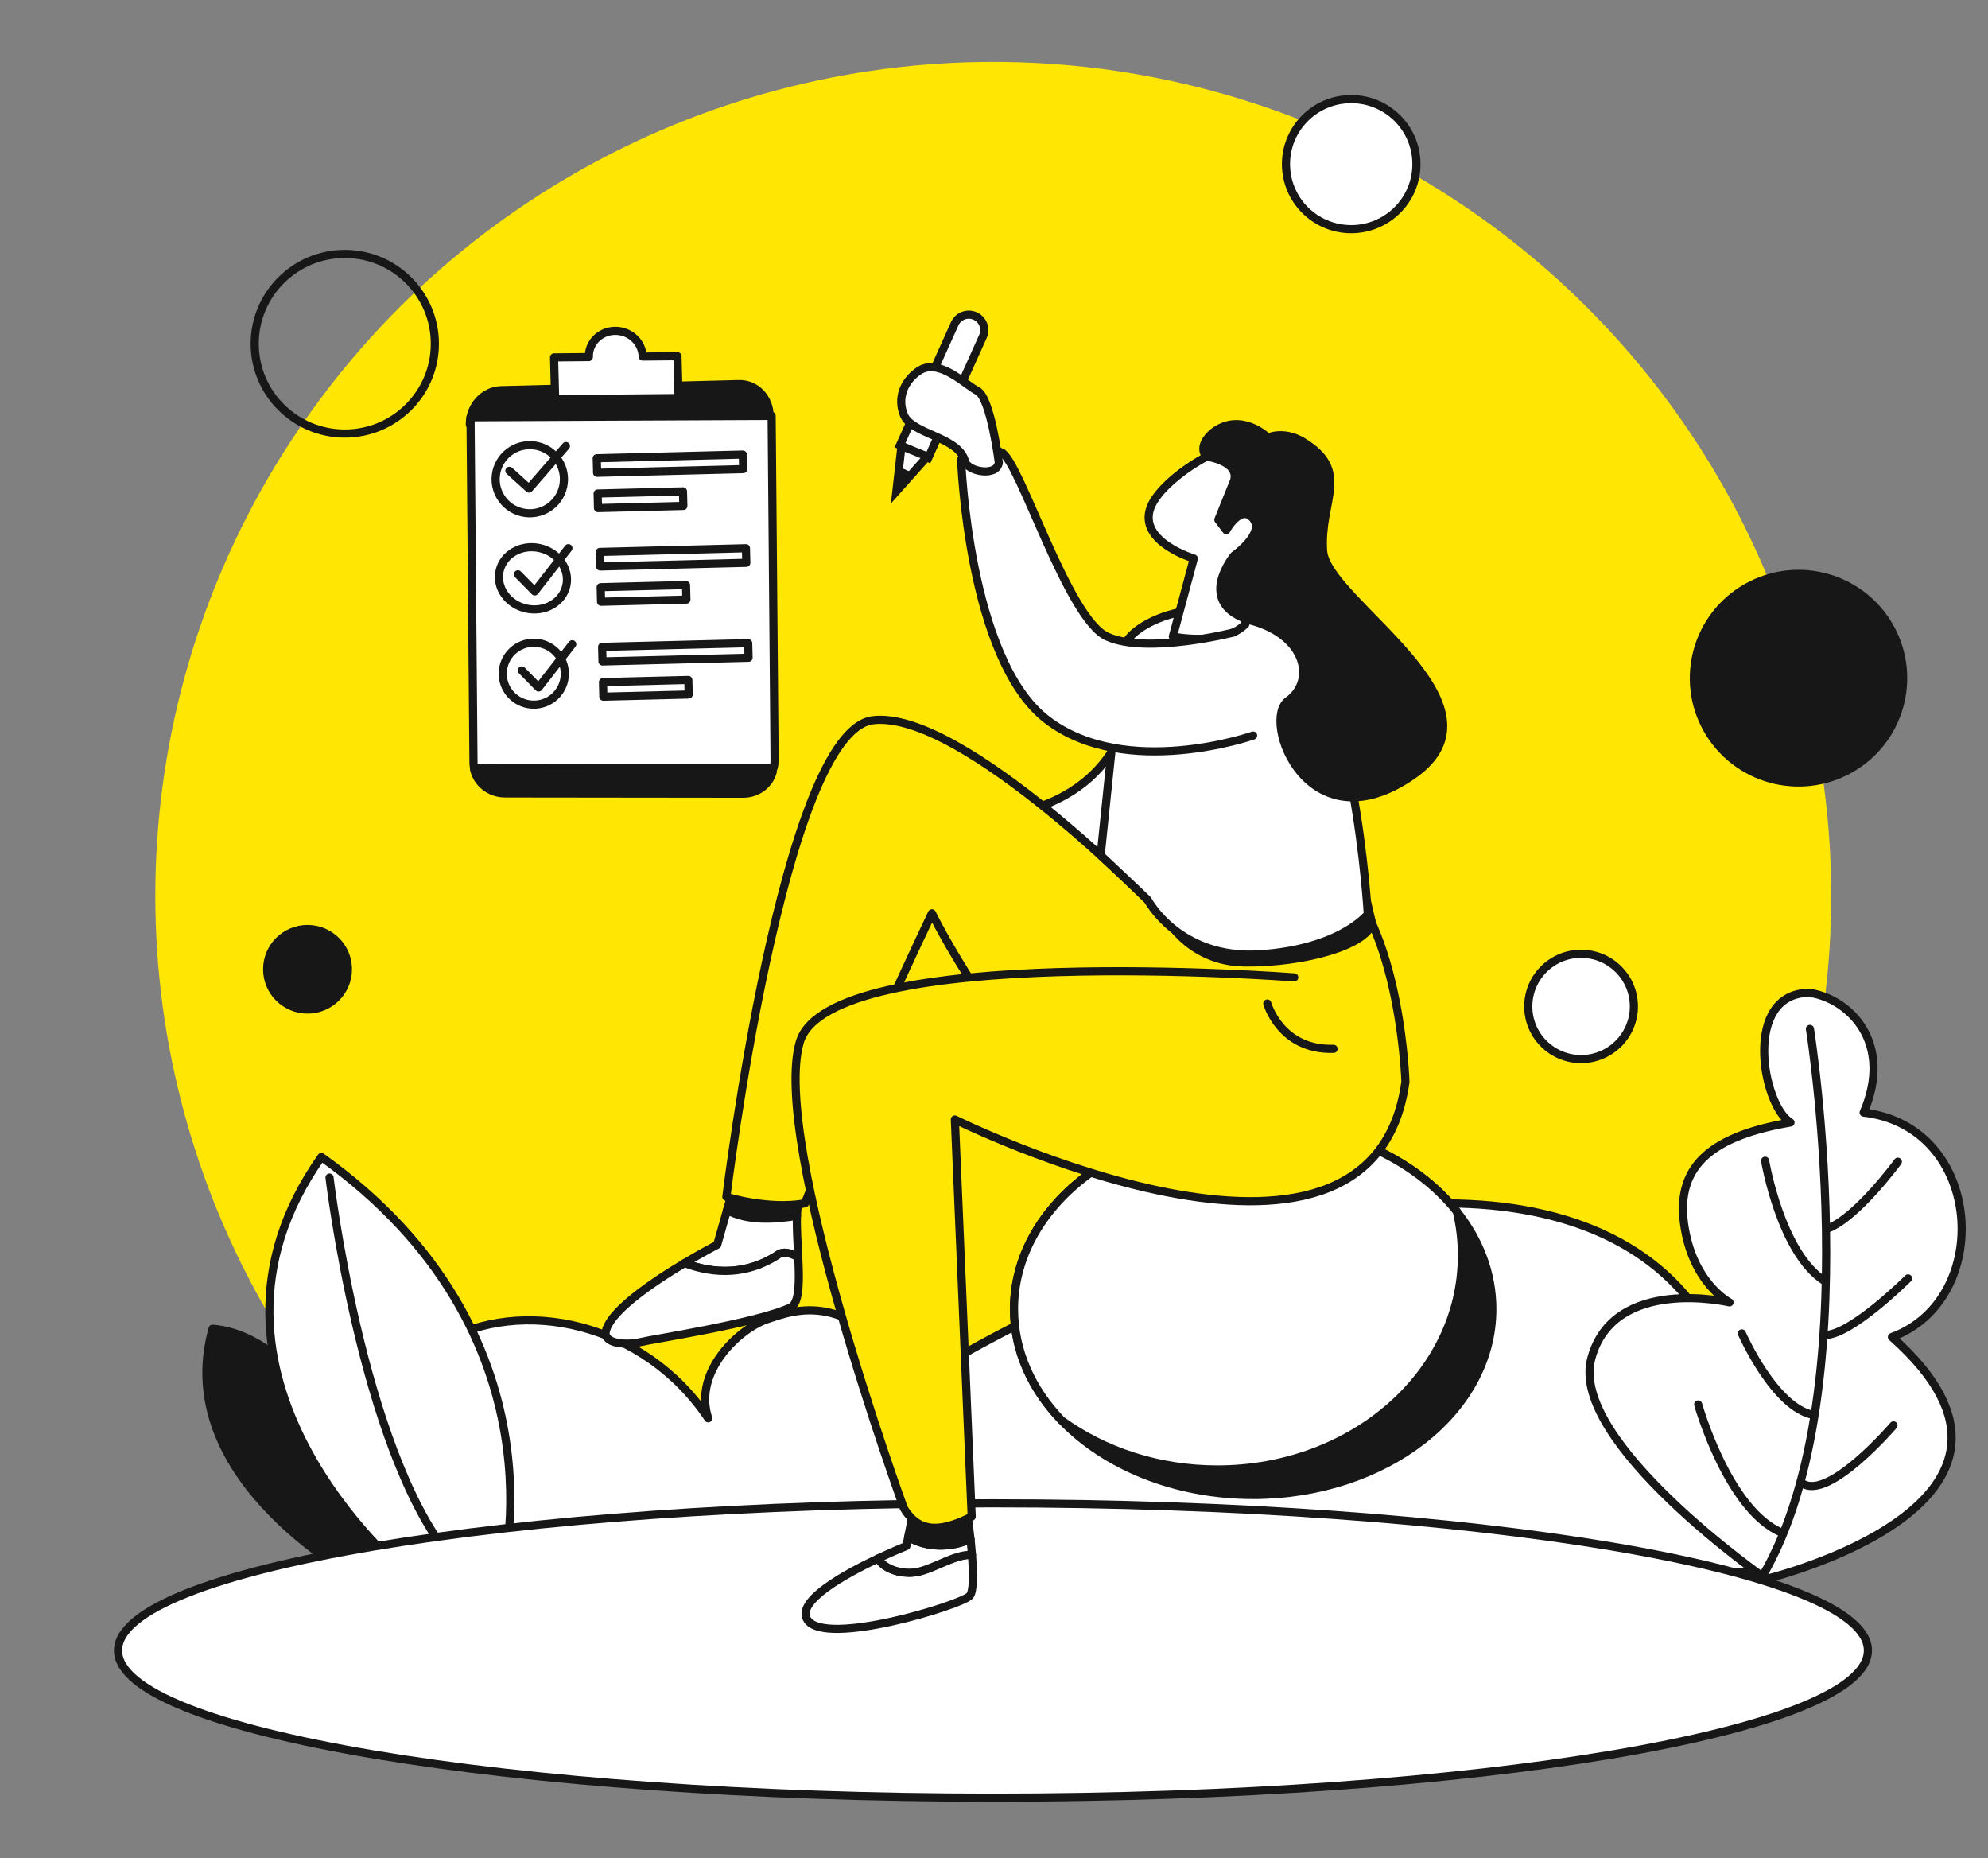
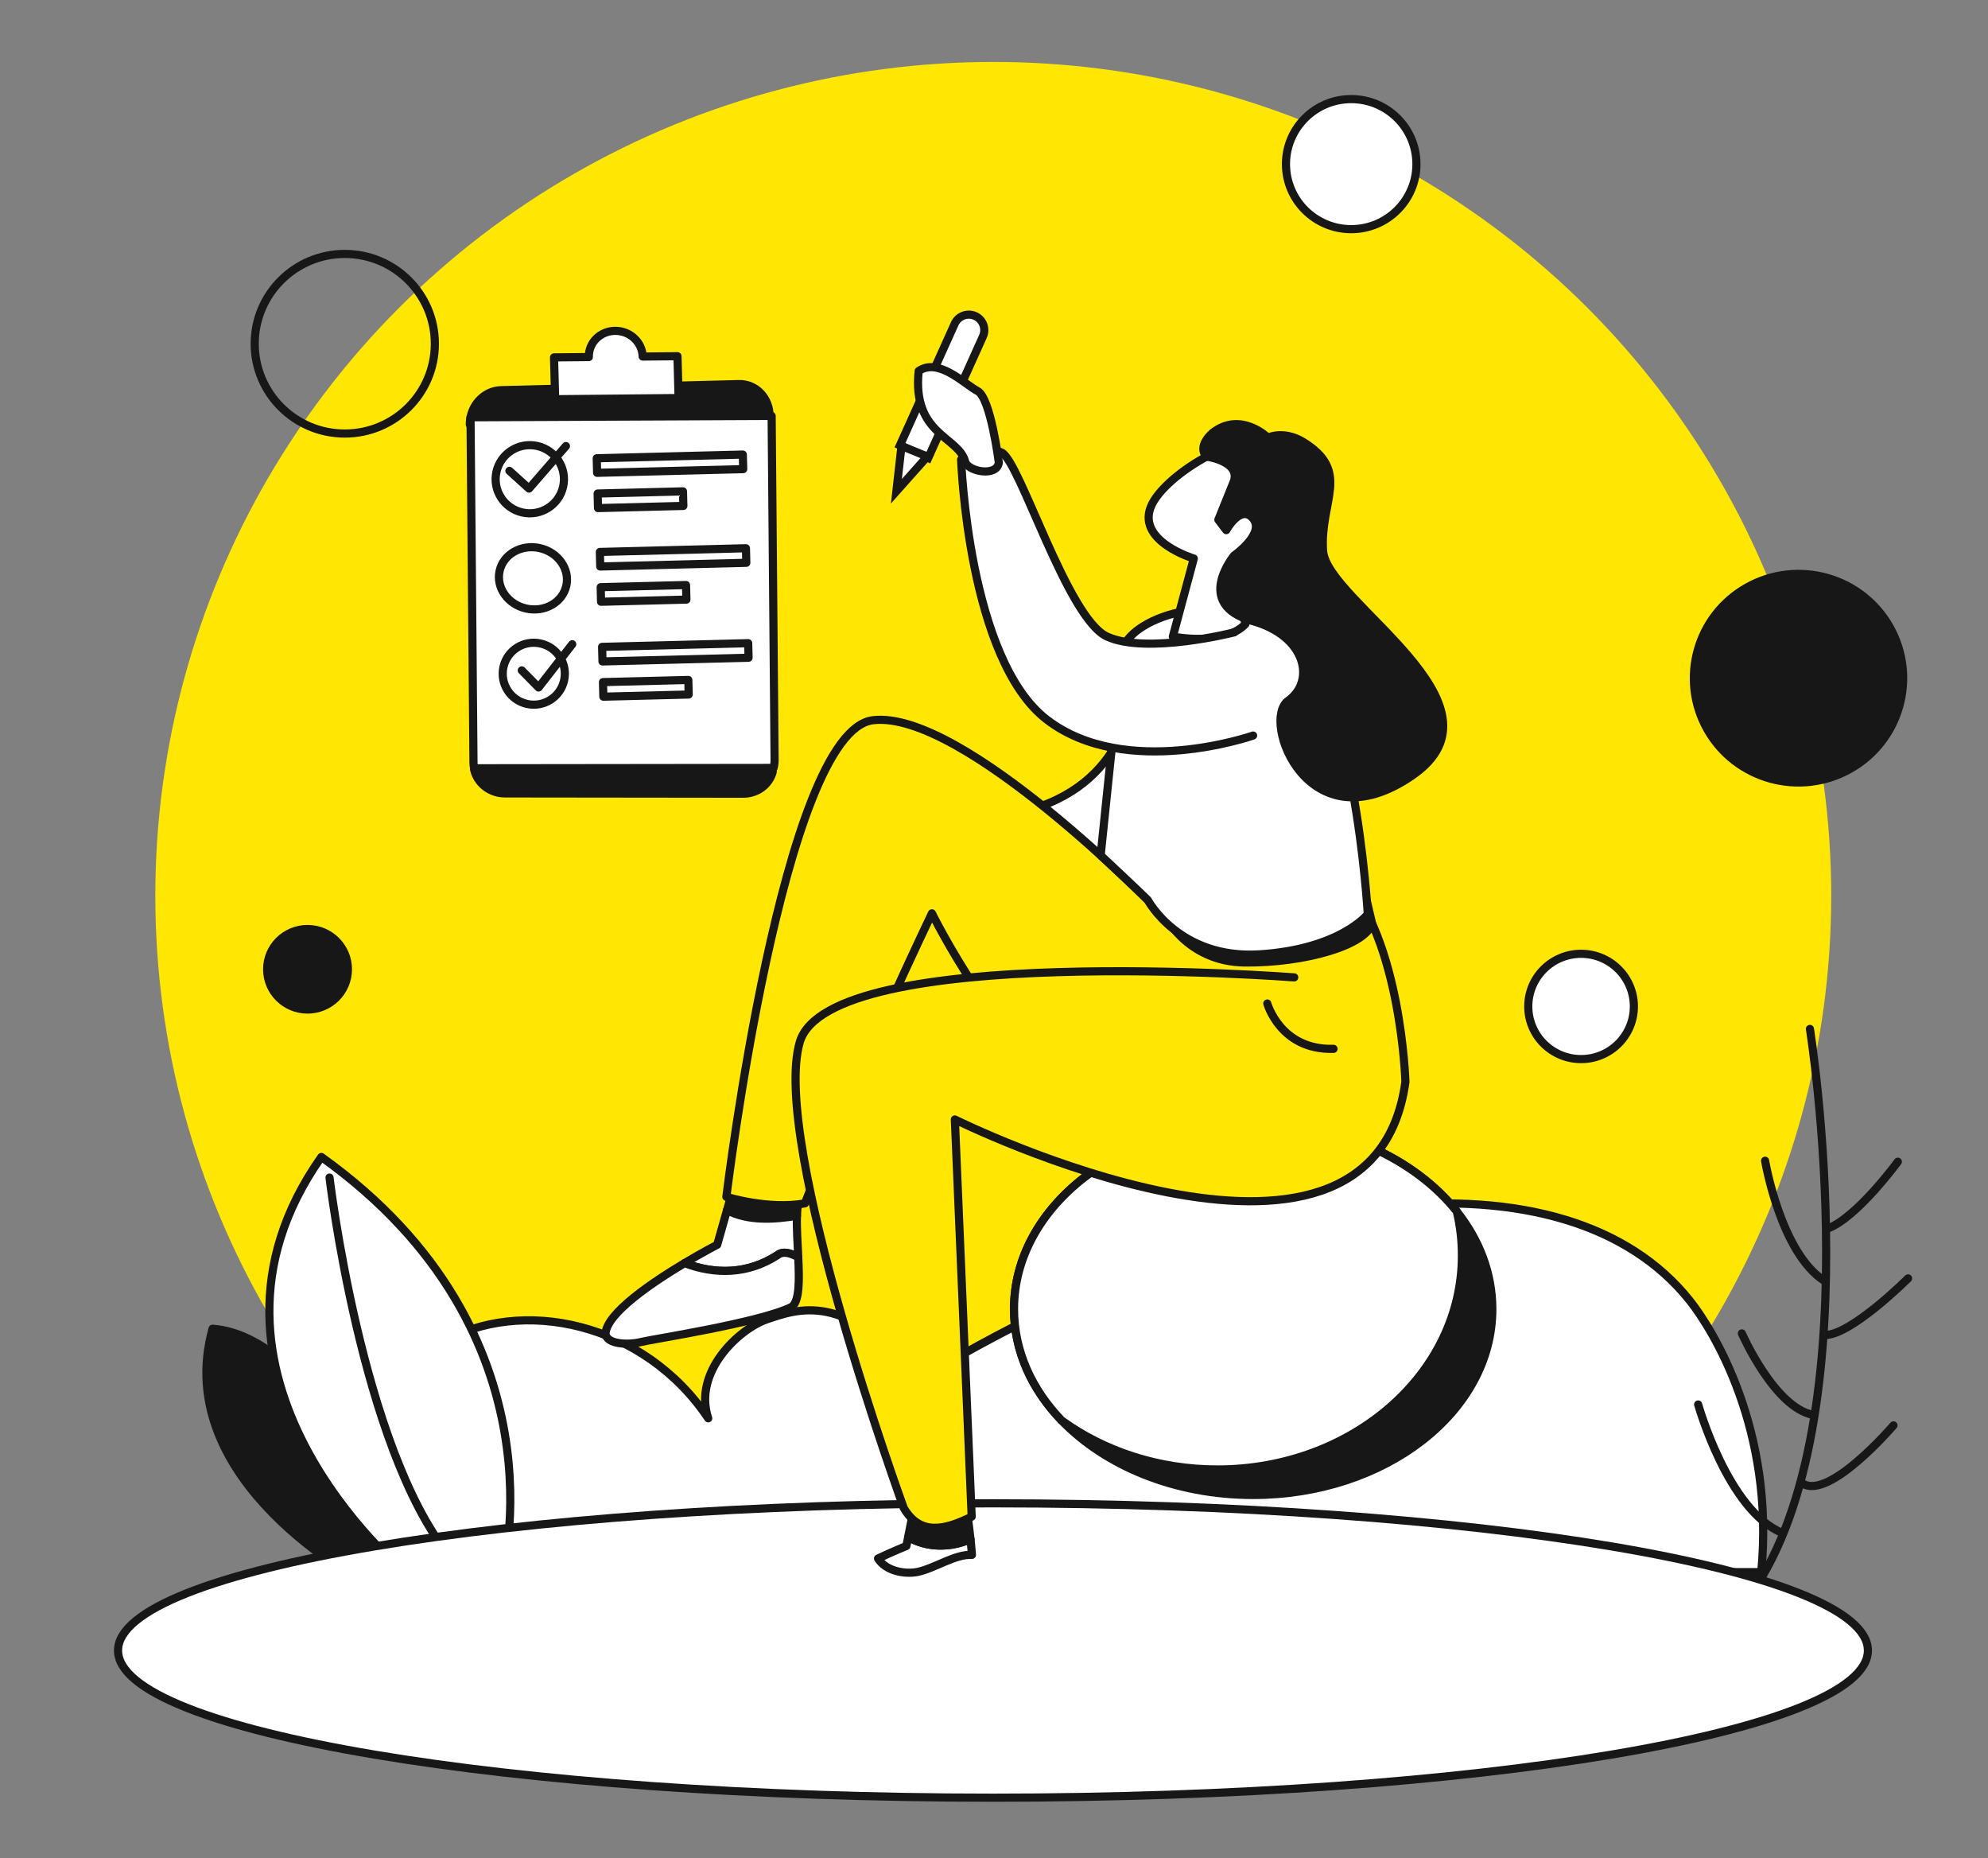
<svg xmlns="http://www.w3.org/2000/svg" width="244" height="228" viewBox="0 0 244 228" fill="none">
  <rect x="0" y="0" width="244" height="228" fill="#808080" stroke="none" />
  <g clip-path="url(#clip0_1358_30061)">
    <ellipse cx="121.91" cy="109.917" rx="102.847" ry="102.317" fill="#FFE603" />
    <path d="M216.168 192.916C217.862 175.425 210.202 163.114 207.4 159.6C192.31 140.663 153.921 144.502 112.469 169.48C104.076 158.119 97.601 160.74 94.169 161.88C90.738 163.02 85.019 168.34 86.926 174.04C79.054 162.272 64 159.006 54.001 164.843C42.529 171.541 39.098 180.125 49.58 192.916L216.168 192.916Z" fill="white" stroke="#171717" stroke-linecap="round" stroke-linejoin="round" />
    <path d="M44.826 194.235C44.826 194.235 20.807 181.908 26.094 163.047C39.721 164.088 50.391 191.286 50.391 191.286L44.826 194.235Z" fill="#171717" stroke="#171717" stroke-linecap="round" stroke-linejoin="round" />
    <path d="M49.6 192.871C49.6 192.871 20.559 168.722 39.443 141.971C69.906 163.736 61.596 193.429 61.596 193.429L49.6 192.871Z" fill="white" stroke="#171717" stroke-linecap="round" stroke-linejoin="round" />
    <path d="M117.173 39.733C117.604 38.776 118.73 38.348 119.687 38.777C120.645 39.207 121.072 40.33 120.641 41.287L113.926 56.199L110.457 54.644L117.173 39.733Z" fill="white" stroke="#171717" />
    <path d="M110.021 60.28L110.646 54.729L113.815 56.021L110.021 60.28Z" fill="white" stroke="#171717" />
-     <path d="M110.03 60.268L110.292 57.26L112.114 58.077L110.03 60.268Z" fill="#171717" />
-     <path d="M216.756 193.751C216.756 193.751 255.197 184.497 232.209 164.063C244.695 159.488 243.504 138.245 228.736 136.523C232.445 127.91 226.937 122.521 222.077 121.827C213.833 121.867 216.303 135.66 219.76 137.738C210.486 139.337 205.702 142.801 206.688 150.117C207.673 157.433 212.271 159.814 212.271 159.814C212.271 159.814 198.029 156.478 195.306 166.714C192.584 176.95 216.756 193.751 216.756 193.751Z" fill="white" stroke="#171717" stroke-linecap="round" stroke-linejoin="round" />
    <path d="M222.145 126.258C222.145 126.258 230.111 175.892 214.177 196.591" stroke="#171717" stroke-linecap="round" stroke-linejoin="round" />
    <path d="M232.934 142.554C232.934 142.554 227.955 149.362 224.362 150.736" stroke="#171717" stroke-linecap="round" stroke-linejoin="round" />
    <path d="M216.641 142.434C216.641 142.434 218.547 153.744 223.934 157.182" stroke="#171717" stroke-linecap="round" stroke-linejoin="round" />
    <path d="M234.191 156.869C234.191 156.869 227.23 163.819 224.005 163.818" stroke="#171717" stroke-linecap="round" stroke-linejoin="round" />
    <path d="M213.789 163.621C213.789 163.621 217.799 172.778 222.589 173.628" stroke="#171717" stroke-linecap="round" stroke-linejoin="round" />
    <path d="M232.401 174.906C232.401 174.906 224.508 184.138 221.249 182.041" stroke="#171717" stroke-linecap="round" stroke-linejoin="round" />
    <path d="M208.426 172.343C208.426 172.343 212.077 185.353 218.707 188.08" stroke="#171717" stroke-linecap="round" stroke-linejoin="round" />
    <path d="M40.445 144.499C40.445 144.499 44.361 177.557 55.141 190.887" stroke="#171717" stroke-linecap="round" stroke-linejoin="round" />
    <path d="M121.874 220.593C181.182 220.593 229.261 212.507 229.261 202.532C229.261 192.557 181.182 184.471 121.874 184.471C62.567 184.471 14.488 192.557 14.488 202.532C14.488 212.507 62.567 220.593 121.874 220.593Z" fill="white" stroke="#171717" stroke-linecap="round" stroke-linejoin="round" />
    <path d="M42.318 53.2C48.424 53.2 53.374 48.266 53.374 42.18C53.374 36.094 48.424 31.16 42.318 31.16C36.212 31.16 31.262 36.094 31.262 42.18C31.262 48.266 36.212 53.2 42.318 53.2Z" stroke="#171717" stroke-linecap="round" stroke-linejoin="round" />
    <path d="M37.745 123.88C40.483 123.88 42.702 121.668 42.702 118.94C42.702 116.212 40.483 114 37.745 114C35.008 114 32.789 116.212 32.789 118.94C32.789 121.668 35.008 123.88 37.745 123.88Z" fill="#171717" stroke="#171717" stroke-linecap="round" stroke-linejoin="round" />
    <path d="M138.991 84.58C138.991 84.58 138.85 95.614 126.653 99.291C124.667 105.507 136.58 109.476 136.58 109.476L144.239 104.669L138.991 84.58Z" fill="white" stroke="#171717" stroke-linecap="round" stroke-linejoin="round" />
    <path d="M97.815 149.193C97.849 148.163 97.966 147.287 98.244 146.714C94.367 145.393 89.923 146.047 89.923 146.047L89.234 148.503C91.837 149.854 94.932 149.653 97.815 149.193Z" fill="#171717" stroke="#171717" stroke-linecap="round" stroke-linejoin="round" />
    <path d="M97.813 149.193C94.93 149.655 91.835 149.854 89.229 148.506L88.028 152.744C88.028 152.744 86.277 153.649 84.027 154.991C87.752 156.406 91.761 156.392 95.433 154.013C96.149 153.441 97.07 153.795 97.975 154.26C97.891 152.514 97.763 150.683 97.813 149.193Z" fill="white" stroke="#171717" stroke-linecap="round" stroke-linejoin="round" />
    <path d="M95.428 154.018C91.757 156.397 87.748 156.411 84.023 154.996C80.045 157.371 74.506 161.109 74.32 163.621C74.408 165.006 77.164 165.053 78.67 164.677C80.176 164.301 93.165 162.335 97.165 160.37C98.146 159.684 98.112 157.079 97.971 154.265C97.072 153.8 96.151 153.446 95.428 154.018Z" fill="white" stroke="#171717" stroke-linecap="round" stroke-linejoin="round" />
    <path d="M167.865 128.905C167.176 144.176 144.972 144.808 133.802 136.857C122.633 128.905 114.381 112.072 114.381 112.072C114.381 112.072 104.847 131.989 98.791 147.665C94.278 148.468 89.152 146.861 89.152 146.861C89.152 146.861 96.098 89.657 107.157 88.375C118.216 87.092 141.885 111.461 141.885 111.461L164.522 109.82" fill="#FFE603" />
    <path d="M167.865 128.905C167.176 144.176 144.972 144.808 133.802 136.857C122.633 128.905 114.381 112.072 114.381 112.072C114.381 112.072 104.847 131.989 98.791 147.665C94.278 148.468 89.152 146.861 89.152 146.861C89.152 146.861 96.098 89.657 107.157 88.375C118.216 87.092 141.885 111.461 141.885 111.461L164.522 109.82" stroke="#171717" stroke-linecap="round" stroke-linejoin="round" />
    <path d="M183.163 160.642C183.163 173.236 170.019 183.448 153.805 183.448C144.193 183.448 135.663 179.861 130.309 174.316C126.629 170.504 124.457 165.77 124.457 160.642C124.457 148.044 137.599 137.834 153.813 137.834C164.372 137.834 173.629 142.164 178.803 148.662C181.564 152.136 183.163 156.239 183.163 160.642Z" fill="#171717" stroke="#171717" stroke-linecap="round" stroke-linejoin="round" />
    <path d="M179.428 154.086C179.428 168.572 165.992 180.318 149.416 180.318C142.152 180.318 135.492 178.062 130.309 174.309C126.629 170.497 124.457 165.763 124.457 160.635C124.457 148.037 137.599 137.827 153.813 137.827C164.372 137.827 173.629 142.157 178.803 148.656C179.225 150.435 179.434 152.258 179.428 154.086Z" fill="white" stroke="#171717" stroke-linecap="round" stroke-linejoin="round" />
-     <path d="M112.548 192.905C110.888 193.206 108.661 192.708 107.764 191.241C103.678 193.169 97.628 196.504 99.096 198.763C101.27 202.111 117.858 196.971 118.999 195.845C119.497 195.348 119.474 193.132 119.293 190.802C117.187 190.688 114.71 192.474 112.548 192.905Z" fill="white" stroke="#171717" stroke-linecap="round" stroke-linejoin="round" />
    <path d="M111.47 188.599L111.246 189.712C111.246 189.712 109.733 190.314 107.766 191.241C108.662 192.708 110.89 193.206 112.549 192.905C114.711 192.474 117.188 190.69 119.295 190.797C119.245 190.149 119.183 189.493 119.123 188.865C116.658 189.966 113.721 189.954 111.47 188.599Z" fill="white" stroke="#171717" stroke-linecap="round" stroke-linejoin="round" />
    <path d="M119.111 188.865C118.87 186.599 118.569 184.667 118.569 184.667L112.093 185.467L111.465 188.599C113.716 189.954 116.653 189.966 119.111 188.865Z" fill="#171717" stroke="#171717" stroke-linecap="round" stroke-linejoin="round" />
    <path d="M158.851 119.934C158.851 119.934 101.763 115.566 98.162 127.879C94.561 140.191 110.924 185.043 110.924 185.043C112.933 188.477 115.988 187.734 119.262 186.108L117.196 137.37C117.196 137.37 168.382 162.766 172.497 132.753C172.497 132.753 171.981 115.309 164.781 107.613L143.818 111.021" fill="#FFE603" />
    <path d="M158.851 119.934C158.851 119.934 101.763 115.566 98.162 127.879C94.561 140.191 110.924 185.043 110.924 185.043C112.933 188.477 115.988 187.734 119.262 186.108L117.196 137.37C117.196 137.37 168.382 162.766 172.497 132.753C172.497 132.753 171.981 115.309 164.781 107.613L143.818 111.021" stroke="#171717" stroke-linecap="round" stroke-linejoin="round" />
    <path d="M142.754 112.014C142.754 112.014 145.518 118.049 152.823 118.107C160.128 118.166 167.671 116.009 168.401 113.3L167.745 110.506L142.754 112.014Z" fill="#171717" stroke="#171717" stroke-linecap="round" stroke-linejoin="round" />
    <path d="M140.87 110.433C140.87 110.433 144.722 117.747 154.625 117.105C164.527 116.463 167.878 112.179 167.878 112.179C167.878 112.179 166.207 82.86 157.723 77.345C149.239 71.83 138.288 76.062 137.772 79.91C137.255 83.758 135.09 104.962 135.09 104.962C135.09 104.962 139.837 109.402 140.87 110.433Z" fill="white" stroke="#171717" stroke-linecap="round" stroke-linejoin="round" />
    <path d="M152.86 76.576C152.86 76.576 151.655 72.812 154.581 69.222C157.497 66.999 159.64 58.362 156.726 55.028C153.812 51.694 142.751 58.106 141.207 62.296C139.663 66.485 146.522 68.537 146.522 68.537L143.951 78.114C143.951 78.114 150.182 79.373 152.86 76.576Z" fill="white" stroke="#171717" stroke-linecap="round" stroke-linejoin="round" />
    <path d="M153.804 90.257C153.804 90.257 138.2 95.728 128.511 88.327C118.822 80.925 117.965 56.391 117.965 56.391C117.965 56.391 120.709 54.503 122.938 55.533C125.167 56.563 130.997 75.891 135.88 78.114C140.763 80.338 151.471 77.599 151.471 77.599" fill="white" />
    <path d="M153.804 90.257C153.804 90.257 138.2 95.729 128.511 88.327C118.822 80.925 117.965 56.391 117.965 56.391C117.965 56.391 120.709 54.503 122.938 55.533C125.167 56.563 130.997 75.891 135.88 78.114C140.763 80.338 151.471 77.599 151.471 77.599" stroke="#171717" stroke-linecap="round" stroke-linejoin="round" />
    <path d="M151.472 58.974L149.536 63.781L150.505 65.053C150.505 65.053 152.3 61.8 153.799 63.639C155.299 65.477 151.472 68.166 151.472 68.166C151.472 68.166 146.481 74.119 153.645 76.181C160.358 78.02 161.473 83.583 158.103 85.987C154.732 88.39 160.547 103.949 173.31 95.181C186.073 86.412 162.81 73.823 162.39 67.6C161.97 61.376 165.936 57.84 159.838 54.163C157.462 52.789 155.619 53.703 155.619 53.703C155.619 53.703 152.286 50.414 148.846 53.102C146.825 54.906 148.081 56.029 148.081 56.029C148.081 56.029 152.149 56.57 151.472 58.974Z" fill="#171717" stroke="#171717" stroke-linecap="round" stroke-linejoin="round" />
    <path d="M155.543 123.14C155.543 123.14 157.151 128.892 163.674 128.703" stroke="#171717" stroke-linecap="round" stroke-linejoin="round" />
-     <path d="M122.593 56.752C122.593 56.752 121.586 48.818 119.987 47.985C118.388 47.152 115.213 43.839 112.757 45.526C110.922 46.787 110.104 48.861 110.943 50.92C111.933 53.353 117.662 53.55 118.46 56.64C118.778 57.873 122.384 58.553 122.593 56.752Z" fill="white" stroke="#171717" stroke-linecap="round" stroke-linejoin="round" />
+     <path d="M122.593 56.752C122.593 56.752 121.586 48.818 119.987 47.985C118.388 47.152 115.213 43.839 112.757 45.526C111.933 53.353 117.662 53.55 118.46 56.64C118.778 57.873 122.384 58.553 122.593 56.752Z" fill="white" stroke="#171717" stroke-linecap="round" stroke-linejoin="round" />
    <path d="M232.358 76.678C235.982 83.072 233.72 91.184 227.306 94.797C220.891 98.41 212.752 96.156 209.127 89.762C205.502 83.368 207.764 75.256 214.179 71.643C220.594 68.03 228.733 70.284 232.358 76.678Z" fill="#171717" />
    <path d="M165.842 28.12C170.264 28.12 173.848 24.547 173.848 20.14C173.848 15.733 170.264 12.16 165.842 12.16C161.42 12.16 157.836 15.733 157.836 20.14C157.836 24.547 161.42 28.12 165.842 28.12Z" fill="white" stroke="#171717" stroke-linecap="round" stroke-linejoin="round" />
    <path d="M194.055 129.96C197.635 129.96 200.537 127.068 200.537 123.5C200.537 119.932 197.635 117.04 194.055 117.04C190.476 117.04 187.574 119.932 187.574 123.5C187.574 127.068 190.476 129.96 194.055 129.96Z" fill="white" stroke="#171717" stroke-linecap="round" stroke-linejoin="round" />
    <path d="M94.458 51.092C94.475 48.85 92.785 47.076 90.683 47.13L61.503 47.878C59.401 47.932 57.682 49.793 57.665 52.035L57.665 52.096L94.457 51.304L94.458 51.092Z" fill="#171717" stroke="#171717" stroke-miterlimit="10" stroke-linecap="round" stroke-linejoin="round" />
    <path d="M95.071 93.251L94.708 51.036L57.751 51.202L58.114 93.557C58.117 93.803 58.144 94.041 58.19 94.274L94.947 94.23C95.029 93.918 95.075 93.591 95.071 93.251Z" fill="white" stroke="#171717" stroke-miterlimit="10" stroke-linecap="round" stroke-linejoin="round" />
    <path d="M58.183 94.392C58.551 96.081 60.121 97.359 61.982 97.36L91.216 97.394C92.982 97.396 94.443 96.246 94.847 94.686L58.183 94.392Z" fill="#171717" stroke="#171717" stroke-miterlimit="10" stroke-linecap="round" stroke-linejoin="round" />
    <path d="M78.879 43.752C78.832 41.994 77.316 40.581 75.492 40.599C73.667 40.615 72.226 42.055 72.273 43.815L68.001 43.855L68.137 48.986L83.288 48.843L83.152 43.712L78.879 43.752Z" fill="white" stroke="#171717" stroke-miterlimit="10" stroke-linecap="round" stroke-linejoin="round" />
    <path d="M91.171 55.779L73.242 56.233L73.288 58.02L91.217 57.566L91.171 55.779Z" fill="white" stroke="#171717" stroke-miterlimit="10" stroke-linecap="round" stroke-linejoin="round" />
    <path d="M83.826 60.294L73.352 60.56L73.397 62.347L83.872 62.082L83.826 60.294Z" fill="white" stroke="#171717" stroke-miterlimit="10" stroke-linecap="round" stroke-linejoin="round" />
    <path d="M91.554 67.275L73.625 67.729L73.671 69.516L91.599 69.062L91.554 67.275Z" fill="white" stroke="#171717" stroke-miterlimit="10" stroke-linecap="round" stroke-linejoin="round" />
    <path d="M84.201 71.788L73.727 72.053L73.772 73.841L84.247 73.575L84.201 71.788Z" fill="white" stroke="#171717" stroke-miterlimit="10" stroke-linecap="round" stroke-linejoin="round" />
    <path d="M91.831 78.923L73.902 79.377L73.948 81.165L91.877 80.71L91.831 78.923Z" fill="white" stroke="#171717" stroke-miterlimit="10" stroke-linecap="round" stroke-linejoin="round" />
    <path d="M84.482 83.437L74.008 83.702L74.053 85.489L84.528 85.224L84.482 83.437Z" fill="white" stroke="#171717" stroke-miterlimit="10" stroke-linecap="round" stroke-linejoin="round" />
    <path d="M64.107 62.884C66.367 63.389 68.61 61.973 69.117 59.721C69.624 57.468 68.203 55.232 65.944 54.727C63.684 54.221 61.44 55.637 60.933 57.89C60.426 60.142 61.847 62.378 64.107 62.884Z" fill="white" stroke="#171717" stroke-miterlimit="10" stroke-linecap="round" stroke-linejoin="round" />
    <path d="M64.578 74.673C66.838 75.178 69.044 73.928 69.505 71.88C69.966 69.833 68.508 67.763 66.248 67.257C63.988 66.752 61.782 68.002 61.321 70.049C60.86 72.097 62.319 74.167 64.578 74.673Z" fill="white" stroke="#171717" stroke-miterlimit="10" stroke-linecap="round" stroke-linejoin="round" />
    <path d="M64.679 86.379C66.734 86.838 68.773 85.551 69.234 83.503C69.695 81.455 68.403 79.423 66.349 78.963C64.294 78.503 62.255 79.791 61.794 81.839C61.333 83.886 62.624 85.919 64.679 86.379Z" fill="white" stroke="#171717" stroke-miterlimit="10" stroke-linecap="round" stroke-linejoin="round" />
    <path d="M62.523 57.777L64.93 59.952L69.46 54.734" stroke="#171717" stroke-miterlimit="10" stroke-linecap="round" stroke-linejoin="round" />
-     <path d="M63.57 70.474L65.633 72.572L69.763 67.265" stroke="#171717" stroke-miterlimit="10" stroke-linecap="round" stroke-linejoin="round" />
    <path d="M64.042 82.263L66.105 84.361L70.235 79.054" stroke="#171717" stroke-miterlimit="10" stroke-linecap="round" stroke-linejoin="round" />
  </g>
  <defs>
    <clipPath id="clip0_1358_30061">
      <rect width="244" height="228" fill="white" />
    </clipPath>
  </defs>
</svg>